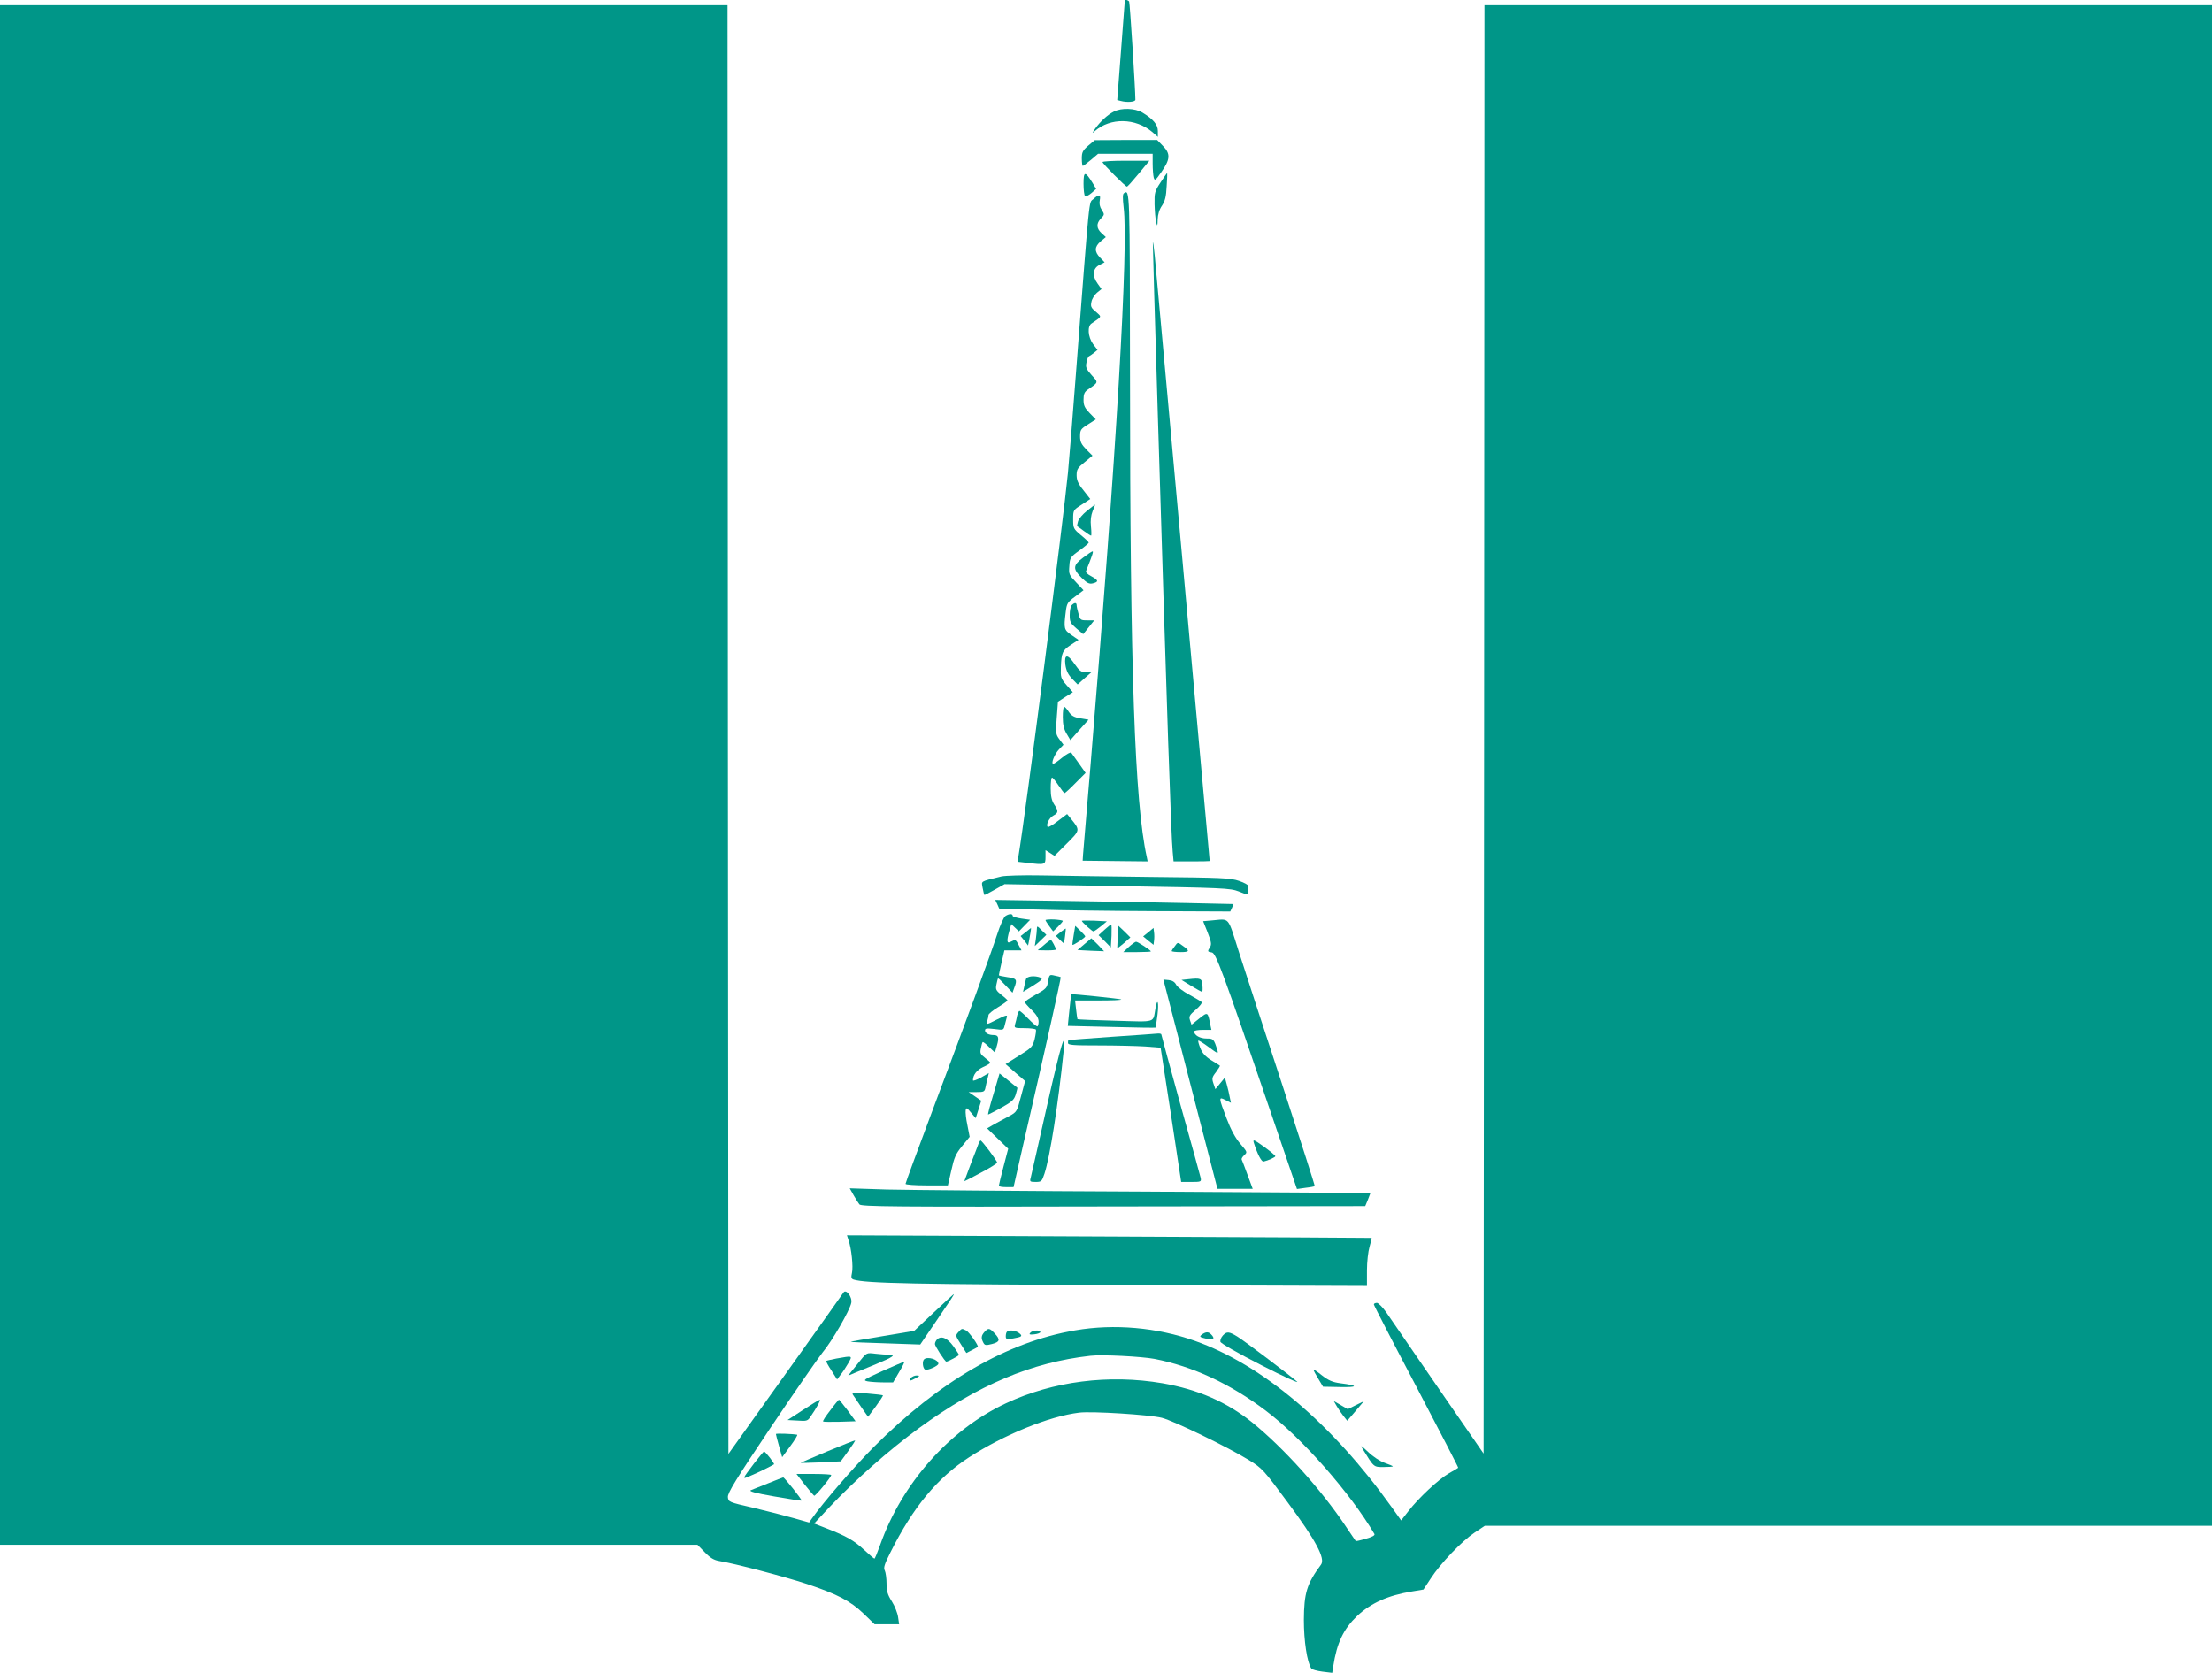
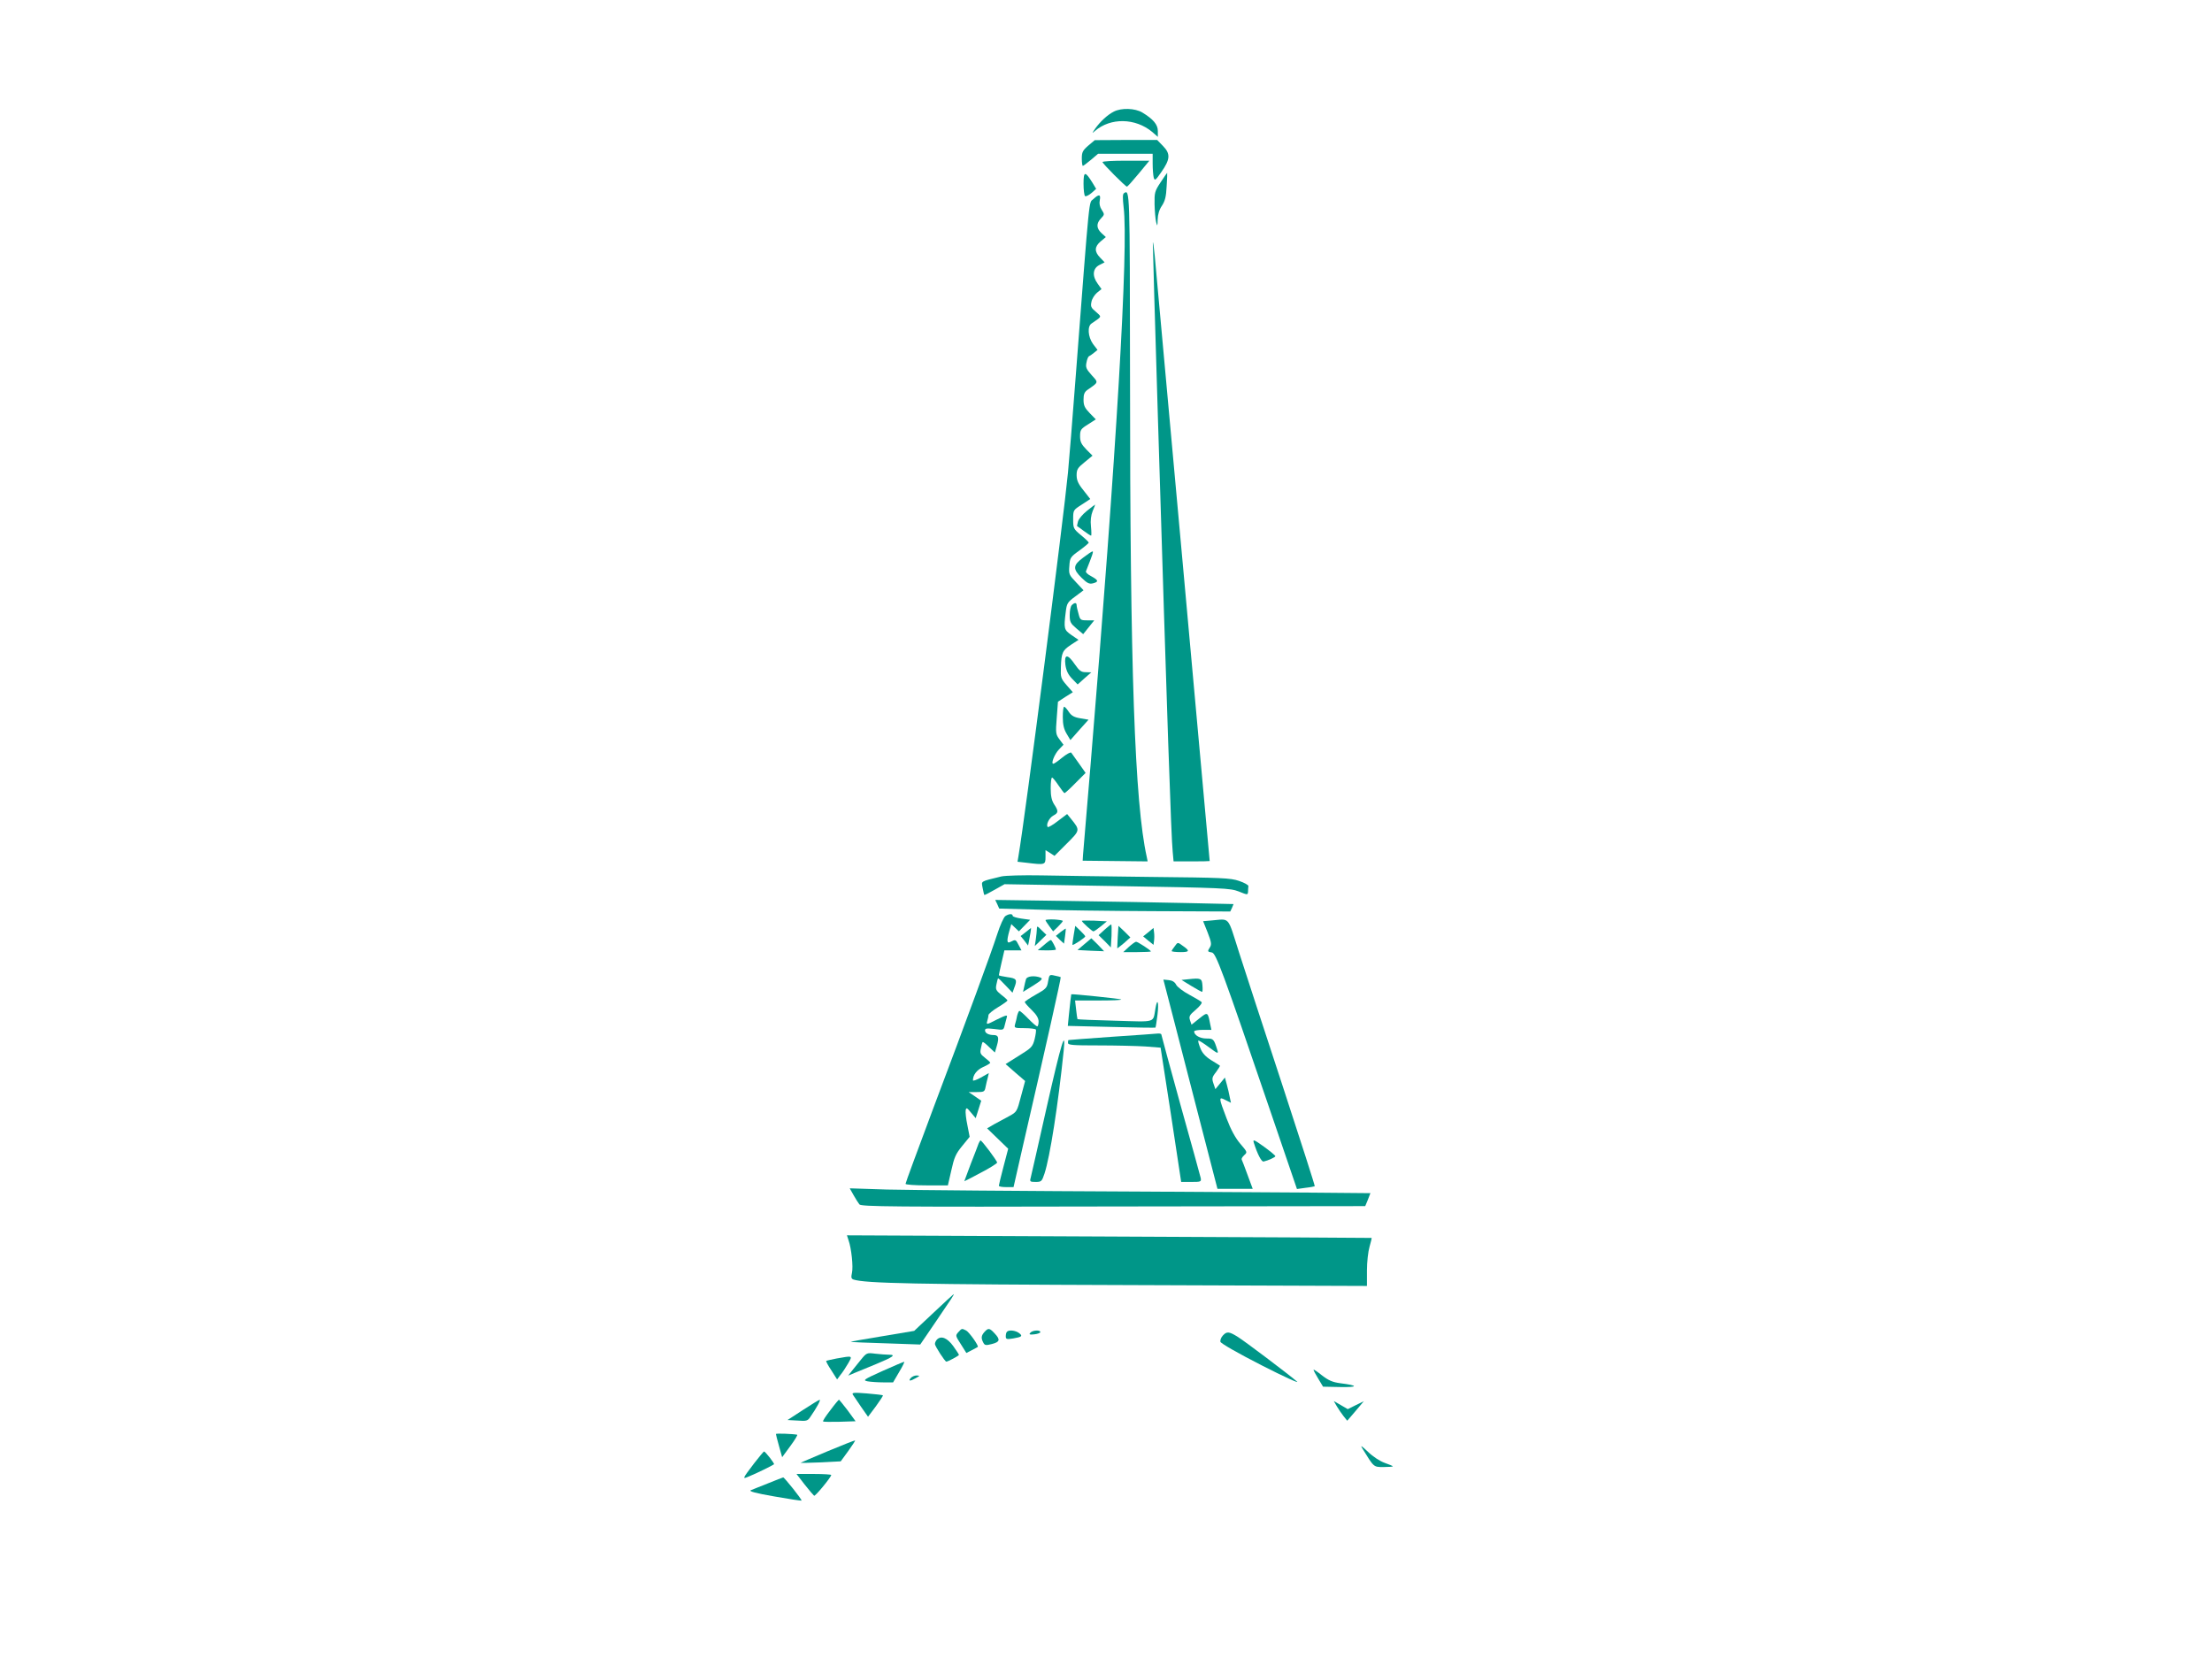
<svg xmlns="http://www.w3.org/2000/svg" version="1.0" width="1280pt" height="968pt" viewBox="0 0 1280 968" preserveAspectRatio="xMidYMid meet">
  <g transform="translate(0,968) scale(0.1,-0.1)" fill="#009688" stroke="none">
-     <path d="M6509 9678 c0 -2 -10 -132 -22 -290 l-22 -287 20 -5 c37 -10 85 -6 85 7 0 60 -32 562 -36 568 -5 8 -23 13 -25 7z" />
-     <path d="M0 5195 l0 -4455 2018 0 2018 0 43 -44 c32 -33 53 -45 84 -50 87 -14 377 -90 507 -133 176 -59 251 -98 328 -172 l63 -61 71 0 71 0 -6 41 c-3 23 -19 64 -36 91 -25 39 -31 60 -31 104 0 31 -5 64 -10 75 -9 15 -2 37 33 106 131 262 272 431 454 549 204 132 465 238 638 259 73 9 406 -12 478 -30 70 -18 381 -169 503 -244 78 -48 86 -57 225 -245 163 -220 220 -326 193 -361 -82 -111 -98 -164 -99 -320 0 -121 18 -243 43 -281 4 -6 33 -14 64 -18 l57 -7 6 38 c21 136 59 215 138 291 80 75 178 119 318 142 l66 11 42 64 c57 88 180 216 253 265 l60 40 2104 0 2104 0 0 4400 0 4400 -2105 0 -2105 0 -2 -4191 -3 -4191 -261 378 c-144 209 -279 405 -300 436 -22 32 -47 57 -56 58 -10 0 -18 -4 -18 -9 0 -5 111 -220 246 -476 135 -257 244 -468 242 -469 -1 -2 -25 -16 -53 -32 -60 -34 -177 -144 -235 -219 l-42 -54 -55 77 c-345 483 -747 823 -1138 962 -220 78 -468 100 -693 61 -395 -67 -787 -295 -1167 -676 -117 -118 -291 -319 -357 -413 l-16 -23 -88 25 c-49 14 -154 41 -234 60 -144 33 -145 34 -148 62 -2 24 44 99 245 399 137 204 273 400 302 437 57 68 158 244 167 288 7 34 -31 83 -45 60 -5 -8 -157 -222 -338 -475 l-328 -459 -3 4192 -2 4192 -2105 0 -2105 0 0 -4455z m6680 -3379 c222 -43 439 -144 645 -300 208 -157 487 -474 628 -713 5 -8 -11 -17 -49 -28 -31 -9 -57 -15 -59 -13 -2 2 -27 40 -57 84 -142 213 -362 457 -543 603 -147 118 -313 190 -518 226 -310 53 -633 12 -906 -116 -326 -152 -602 -463 -728 -820 -16 -44 -30 -79 -33 -79 -3 0 -30 23 -60 51 -58 54 -102 79 -217 124 l-72 28 85 91 c153 162 344 331 524 463 340 248 649 379 990 417 67 8 295 -4 370 -18z" />
    <path d="M6445 9034 c-36 -18 -79 -58 -108 -99 -19 -28 -19 -29 -1 -13 90 78 234 76 332 -6 l32 -28 0 34 c0 37 -27 69 -90 107 -42 25 -121 28 -165 5z" />
    <path d="M6297 8837 c-32 -28 -37 -38 -37 -74 0 -24 3 -43 6 -43 3 0 24 16 47 35 l41 35 158 0 158 0 0 -57 c0 -32 3 -68 6 -80 6 -21 10 -18 44 31 52 74 54 106 10 151 l-34 35 -180 0 -181 -1 -38 -32z" />
    <path d="M6380 8742 c0 -9 133 -142 141 -142 4 0 34 34 68 75 l62 75 -135 0 c-75 0 -136 -3 -136 -8z" />
    <path d="M6270 8617 c0 -36 4 -68 9 -72 5 -3 22 5 37 18 l27 24 -21 35 c-43 69 -52 68 -52 -5z" />
    <path d="M6716 8625 c-34 -51 -36 -60 -35 -127 1 -40 5 -86 9 -103 7 -27 8 -26 9 15 1 30 9 57 25 80 18 28 24 52 27 113 3 42 4 77 3 77 -1 0 -18 -25 -38 -55z" />
    <path d="M6504 8562 c-8 -5 -8 -28 -2 -82 29 -227 -41 -1414 -192 -3235 -22 -264 -41 -495 -43 -513 l-2 -33 188 -2 188 -2 -5 25 c-70 314 -97 1088 -97 2783 -1 1084 -1 1082 -35 1059z" />
    <path d="M6327 8528 c-27 -26 -19 62 -102 -1023 -18 -242 -39 -494 -45 -560 -25 -262 -247 -1988 -286 -2216 l-6 -36 53 -6 c106 -13 109 -12 109 33 l0 40 26 -16 26 -17 71 71 c78 78 78 77 24 144 l-22 27 -53 -40 c-29 -23 -56 -38 -59 -35 -12 12 8 53 32 66 30 16 31 26 5 65 -14 22 -20 47 -20 93 0 34 3 62 8 62 4 0 21 -21 37 -45 17 -25 32 -45 35 -45 3 0 32 26 64 59 l58 58 -38 54 c-21 30 -41 58 -45 63 -4 5 -27 -8 -52 -28 -24 -20 -47 -36 -52 -36 -15 0 7 56 33 83 l26 27 -23 31 c-22 29 -23 37 -16 125 l7 93 43 28 43 27 -36 41 c-34 39 -35 45 -33 104 3 84 9 97 59 130 l43 28 -41 28 c-43 30 -45 37 -33 133 6 50 10 57 55 90 l48 36 -43 46 c-41 43 -43 47 -39 95 3 47 6 52 58 89 30 22 54 42 54 46 0 3 -20 23 -45 43 -43 36 -45 40 -45 91 0 54 0 54 50 86 l49 32 -39 50 c-31 38 -40 59 -40 88 0 33 6 43 46 75 l46 38 -36 36 c-29 30 -36 45 -36 76 0 37 4 43 46 69 l45 29 -35 36 c-29 30 -36 44 -36 78 0 31 5 44 23 57 65 45 64 41 24 85 -31 35 -36 45 -30 73 3 18 10 34 14 36 5 2 18 11 29 20 l21 17 -26 34 c-30 42 -34 105 -7 120 9 6 25 17 36 25 18 15 17 16 -13 42 -28 23 -31 31 -25 58 3 17 18 40 32 52 l26 21 -22 31 c-33 45 -29 88 9 108 l31 16 -26 27 c-34 35 -33 63 3 94 l30 25 -25 23 c-30 28 -31 56 -3 85 21 22 21 24 4 50 -11 17 -15 36 -11 55 7 35 -5 37 -37 7z" />
    <path d="M6671 8275 c0 -12 12 -462 29 -1000 54 -1760 77 -2438 86 -2525 l5 -55 105 0 c57 0 104 1 104 2 0 6 -310 3420 -318 3503 -5 52 -10 86 -11 75z" />
    <path d="M6290 6724 c-25 -20 -48 -47 -52 -62 -4 -14 -6 -26 -5 -27 1 0 19 -13 39 -28 20 -15 39 -27 42 -27 2 0 2 24 -1 53 -4 35 0 64 10 90 9 20 15 37 14 37 -1 0 -22 -16 -47 -36z" />
    <path d="M6268 6453 c-60 -44 -61 -66 -9 -117 32 -31 44 -37 65 -32 35 9 33 18 -9 41 -20 10 -34 23 -31 29 36 90 45 116 38 115 -4 0 -28 -16 -54 -36z" />
    <path d="M6202 6178 c-7 -7 -12 -32 -12 -57 0 -41 5 -49 39 -78 l39 -33 32 40 32 40 -41 0 c-38 0 -41 2 -50 38 -6 20 -11 43 -11 50 0 15 -12 16 -28 0z" />
    <path d="M6165 5833 c5 -35 16 -57 39 -81 l32 -33 39 35 40 35 -32 1 c-27 0 -37 8 -63 45 -42 62 -63 61 -55 -2z" />
    <path d="M6150 5531 c0 -44 6 -70 22 -97 l22 -37 52 59 53 59 -47 8 c-37 6 -52 15 -67 37 -11 17 -23 30 -27 30 -5 0 -8 -27 -8 -59z" />
    <path d="M5795 4608 c-126 -31 -116 -25 -109 -66 4 -20 8 -39 10 -41 1 -2 29 12 60 30 l57 32 651 -11 c620 -10 654 -12 704 -31 52 -21 52 -21 54 -1 0 11 1 25 2 32 1 6 -24 20 -54 30 -50 17 -99 19 -505 23 -247 3 -535 7 -640 9 -104 2 -208 -1 -230 -6z" />
    <path d="M5771 4447 l11 -25 222 -6 c121 -4 422 -8 668 -9 l447 -2 10 21 9 22 -271 6 c-150 3 -460 9 -690 12 l-418 6 12 -25z" />
    <path d="M5817 4378 c-9 -7 -30 -53 -46 -103 -37 -114 -168 -472 -372 -1013 -87 -233 -159 -427 -159 -433 0 -5 53 -9 123 -9 l122 0 20 87 c16 73 25 95 62 140 l44 54 -13 67 c-8 37 -12 76 -10 87 4 17 7 15 31 -14 l27 -32 16 50 16 51 -36 25 -37 25 46 0 c43 0 47 2 52 29 3 16 9 40 13 55 l6 26 -46 -26 c-25 -14 -46 -21 -46 -16 0 31 22 60 59 77 23 10 41 21 41 25 0 3 -14 16 -31 29 -26 20 -29 27 -23 54 3 18 8 34 10 36 3 3 19 -10 37 -28 l34 -32 12 41 c13 45 9 60 -19 60 -29 0 -50 11 -50 27 0 12 10 13 54 8 53 -7 53 -7 60 22 4 15 9 36 12 46 5 15 -4 13 -57 -13 -61 -31 -62 -32 -56 -8 4 12 7 28 7 34 0 6 25 27 55 45 30 18 55 36 55 39 0 3 -16 18 -36 33 -31 25 -34 32 -28 60 3 18 8 33 9 35 2 2 21 -16 43 -40 l41 -43 10 28 c19 48 14 55 -39 62 -27 4 -50 9 -50 11 0 3 7 36 16 75 l16 69 49 0 50 0 -16 30 c-17 34 -19 34 -46 20 -23 -13 -25 3 -8 64 l11 38 22 -21 22 -21 33 34 32 33 -50 7 c-28 4 -51 11 -51 16 0 14 -23 12 -43 -2z" />
    <path d="M6050 4355 c0 -3 10 -19 22 -35 l22 -30 28 27 c15 15 28 30 28 33 0 4 -22 7 -50 9 -27 1 -50 -1 -50 -4z" />
    <path d="M6260 4351 c0 -7 60 -61 67 -61 5 0 24 14 43 29 l35 29 -73 4 c-40 1 -72 1 -72 -1z" />
    <path d="M7009 4353 l-47 -4 26 -65 c21 -54 24 -69 14 -85 -16 -25 -15 -27 10 -31 24 -3 59 -97 340 -921 l153 -448 50 7 c28 3 51 8 53 9 2 2 -82 263 -186 581 -105 319 -218 666 -252 772 -69 216 -50 194 -161 185z" />
    <path d="M6391 4299 l-34 -31 36 -35 35 -36 4 67 c1 36 1 66 -2 66 -3 0 -20 -14 -39 -31z" />
    <path d="M6000 4305 c0 -11 -3 -38 -6 -60 l-6 -40 33 32 34 33 -28 27 c-24 25 -27 26 -27 8z" />
    <path d="M6213 4268 c-5 -29 -8 -54 -7 -56 3 -5 74 42 74 49 0 3 -13 18 -29 33 l-29 28 -9 -54z" />
    <path d="M6468 4259 c-2 -35 -3 -65 -3 -67 1 -1 18 13 39 30 l37 33 -34 34 -35 33 -4 -63z" />
    <path d="M5936 4286 l-30 -23 22 -27 21 -28 5 24 c6 29 14 78 12 78 0 0 -14 -11 -30 -24z" />
    <path d="M6137 4286 l-27 -22 23 -23 24 -22 6 43 c3 23 5 43 4 44 -1 1 -14 -8 -30 -20z" />
    <path d="M6645 4285 l-30 -24 30 -25 30 -24 3 24 c2 13 2 35 0 49 l-3 25 -30 -25z" />
    <path d="M6275 4216 l-40 -34 77 -4 77 -3 -36 38 c-21 20 -37 37 -38 37 0 0 -18 -16 -40 -34z" />
    <path d="M6040 4210 l-35 -29 53 -1 c28 0 52 2 52 5 0 10 -24 55 -29 55 -4 0 -22 -13 -41 -30z" />
    <path d="M6532 4200 l-32 -30 80 0 c44 0 80 2 80 4 0 6 -76 56 -86 56 -5 0 -24 -14 -42 -30z" />
    <path d="M6798 4204 c-10 -12 -18 -25 -18 -28 0 -3 23 -6 51 -6 54 0 56 7 11 38 -27 20 -27 20 -44 -4z" />
    <path d="M6065 4001 c-6 -38 -12 -44 -71 -77 -35 -20 -64 -39 -64 -43 0 -4 18 -25 40 -46 28 -27 40 -48 40 -67 0 -15 -4 -28 -8 -28 -4 0 -28 20 -52 45 -24 25 -47 45 -51 45 -3 0 -9 -12 -13 -27 -3 -16 -8 -38 -12 -50 -6 -22 -4 -23 54 -23 34 0 63 -4 66 -8 3 -5 -1 -30 -7 -56 -12 -44 -17 -50 -90 -95 l-78 -49 56 -49 57 -49 -24 -89 c-23 -88 -24 -90 -68 -114 -25 -13 -64 -34 -87 -47 l-41 -24 61 -59 61 -59 -27 -103 c-15 -57 -27 -107 -27 -111 0 -5 19 -8 43 -8 l42 0 53 233 c132 572 223 979 220 982 -2 1 -17 6 -35 9 -30 7 -31 6 -38 -33z" />
    <path d="M5937 4013 c-3 -10 -8 -30 -11 -46 l-6 -27 60 37 c47 30 56 39 42 45 -35 14 -80 9 -85 -9z" />
    <path d="M6876 4013 l-39 -4 57 -35 c31 -19 59 -34 62 -34 3 0 4 17 2 38 -3 40 -9 43 -82 35z" />
    <path d="M6795 3768 c34 -134 105 -406 156 -605 l94 -363 102 0 102 0 -30 81 c-16 45 -32 85 -34 89 -2 4 4 15 15 25 19 17 18 18 -23 66 -28 33 -54 80 -79 146 -47 123 -47 128 -7 107 l32 -16 -7 33 c-3 18 -11 51 -17 73 l-11 40 -27 -33 -28 -34 -11 32 c-10 29 -9 37 15 67 14 19 24 36 22 37 -2 2 -25 16 -51 32 -33 21 -51 41 -62 69 -9 22 -14 41 -12 44 3 2 30 -15 61 -38 51 -38 56 -40 50 -19 -21 67 -23 69 -64 69 -37 0 -71 19 -71 41 0 5 22 9 50 9 l50 0 -7 33 c-14 71 -14 72 -63 33 l-45 -36 -9 26 c-7 22 -3 30 34 61 23 20 38 39 33 44 -5 5 -37 24 -72 43 -34 18 -68 44 -75 57 -8 16 -22 25 -43 27 l-31 3 63 -243z" />
    <path d="M6199 3926 c-1 -1 -7 -55 -14 -122 l-6 -61 252 -6 c139 -4 254 -5 255 -4 2 2 7 35 12 75 9 74 -1 101 -12 35 -15 -84 8 -77 -233 -70 -118 3 -216 7 -218 9 -1 2 -5 27 -8 56 l-6 52 136 0 c75 0 134 2 131 6 -4 4 -284 33 -289 30z" />
    <path d="M6435 3680 c-137 -10 -251 -18 -252 -19 -2 -1 -3 -8 -3 -16 0 -13 26 -15 178 -15 99 0 219 -3 269 -6 l89 -7 60 -388 59 -389 59 0 c55 0 58 1 54 23 -3 12 -55 203 -117 423 -61 221 -111 405 -111 408 0 3 -8 5 -17 5 -10 -1 -130 -10 -268 -19z" />
    <path d="M6057 3273 c-48 -214 -90 -398 -93 -410 -6 -21 -3 -23 29 -23 33 0 36 3 51 48 32 97 79 399 111 710 14 138 -15 43 -98 -325z" />
-     <path d="M5749 3349 c-20 -65 -34 -119 -31 -119 2 0 37 18 77 40 61 34 73 45 83 77 6 20 10 37 9 38 -1 1 -25 20 -52 42 l-51 41 -35 -119z" />
    <path d="M7255 3068 c21 -67 45 -113 57 -110 27 6 68 25 68 31 0 4 -30 29 -66 55 -57 41 -65 44 -59 24z" />
    <path d="M5663 3063 c-3 -10 -24 -63 -45 -117 -21 -55 -38 -101 -38 -102 0 -1 43 21 95 49 52 27 95 54 95 59 0 10 -88 128 -96 128 -2 0 -7 -8 -11 -17z" />
    <path d="M4939 2764 c12 -22 28 -46 34 -54 11 -13 184 -15 1469 -12 l1458 2 15 36 c8 20 15 38 15 39 0 1 -582 5 -1292 9 -711 3 -1389 9 -1507 12 l-214 7 22 -39z" />
    <path d="M4910 2503 c17 -47 28 -155 20 -189 -6 -27 -4 -34 9 -39 70 -22 350 -28 1609 -32 l1362 -5 0 90 c0 49 7 110 15 137 8 27 13 50 12 51 -1 1 -685 4 -1519 8 l-1517 7 9 -28z" />
    <path d="M5403 2084 l-113 -106 -185 -31 c-102 -17 -184 -31 -182 -32 1 -2 92 -6 202 -9 l200 -7 90 132 c94 138 108 159 103 159 -2 -1 -54 -48 -115 -106z" />
    <path d="M5545 1970 c-17 -19 -16 -21 15 -69 l32 -51 31 16 c18 9 33 18 35 19 7 6 -49 85 -67 95 -26 13 -25 13 -46 -10z" />
    <path d="M5697 1972 c-19 -21 -21 -36 -7 -62 8 -16 15 -17 50 -8 46 12 50 25 15 62 -29 31 -36 32 -58 8z" />
    <path d="M5827 1973 c-4 -3 -7 -15 -7 -26 0 -17 5 -19 42 -13 52 9 58 14 34 32 -21 15 -58 19 -69 7z" />
    <path d="M5962 1967 c-9 -10 -4 -12 23 -9 19 2 35 8 35 13 0 14 -46 11 -58 -4z" />
-     <path d="M6955 1957 c-16 -13 -14 -15 24 -24 43 -11 55 -1 29 25 -16 16 -30 15 -53 -1z" />
    <path d="M7076 1951 c-10 -11 -16 -27 -14 -36 2 -9 97 -64 238 -136 129 -66 222 -108 205 -94 -54 46 -299 231 -342 258 -51 32 -64 33 -87 8z" />
    <path d="M5422 1928 c-6 -6 -12 -18 -12 -26 0 -12 58 -102 66 -102 10 0 74 35 73 39 0 3 -15 26 -33 51 -34 47 -70 62 -94 38z" />
    <path d="M4980 1809 c-19 -24 -43 -54 -54 -67 l-18 -23 38 16 c22 9 77 32 124 51 99 41 116 54 75 54 -17 0 -52 3 -80 6 -49 6 -50 6 -85 -37z" />
    <path d="M4840 1818 c-30 -6 -57 -12 -59 -14 -2 -2 11 -27 30 -55 l33 -52 20 27 c12 14 31 44 44 66 26 46 28 45 -68 28z" />
-     <path d="M5347 1813 c-12 -12 -7 -54 7 -59 15 -6 76 22 76 34 0 25 -64 44 -83 25z" />
    <path d="M5107 1746 c-111 -50 -116 -54 -86 -60 17 -3 57 -6 89 -6 l58 0 35 60 c20 33 33 60 29 59 -4 0 -60 -24 -125 -53z" />
    <path d="M7601 1753 c0 -5 13 -28 28 -53 l27 -45 100 -2 c105 -2 105 9 0 22 -45 6 -68 16 -107 46 -27 22 -49 36 -48 32z" />
    <path d="M5270 1705 c-16 -19 -3 -19 30 0 24 13 24 14 4 15 -12 0 -27 -7 -34 -15z" />
    <path d="M4935 1609 c5 -8 27 -40 48 -71 l40 -57 45 60 c24 33 43 62 41 64 -2 2 -44 7 -93 11 -75 6 -88 5 -81 -7z" />
    <path d="M4646 1520 l-89 -58 57 -3 c53 -4 60 -2 75 21 37 53 62 100 54 99 -4 0 -48 -27 -97 -59z" />
    <path d="M4805 1519 c-26 -33 -45 -62 -42 -65 2 -3 46 -3 96 -2 l92 3 -46 63 c-26 34 -49 62 -50 62 -2 0 -25 -27 -50 -61z" />
    <path d="M7736 1541 c10 -17 28 -43 39 -57 l21 -26 48 56 48 57 -47 -23 -46 -23 -41 24 -40 23 18 -31z" />
    <path d="M4490 1381 c0 -3 8 -35 18 -70 l18 -64 47 64 c26 35 44 65 40 66 -24 5 -123 9 -123 4z" />
    <path d="M4788 1281 c-86 -36 -156 -66 -155 -67 1 -1 54 1 117 3 l115 6 43 59 c24 33 42 61 40 62 -2 1 -74 -27 -160 -63z" />
    <path d="M7885 1295 c66 -107 63 -105 121 -105 30 0 54 2 54 4 0 2 -21 11 -47 20 -28 10 -68 36 -97 64 -40 38 -46 41 -31 17z" />
    <path d="M4365 1213 c-72 -95 -72 -95 -28 -76 38 15 135 63 142 69 4 4 -50 74 -58 74 -3 -1 -28 -31 -56 -67z" />
    <path d="M4656 1089 c26 -33 51 -62 55 -65 7 -4 99 108 99 120 0 3 -45 6 -101 6 l-100 0 47 -61z" />
    <path d="M4445 1096 c-44 -17 -89 -36 -100 -40 -14 -6 25 -17 135 -36 85 -15 156 -26 158 -24 5 4 -99 134 -106 134 -4 -1 -43 -16 -87 -34z" />
  </g>
</svg>